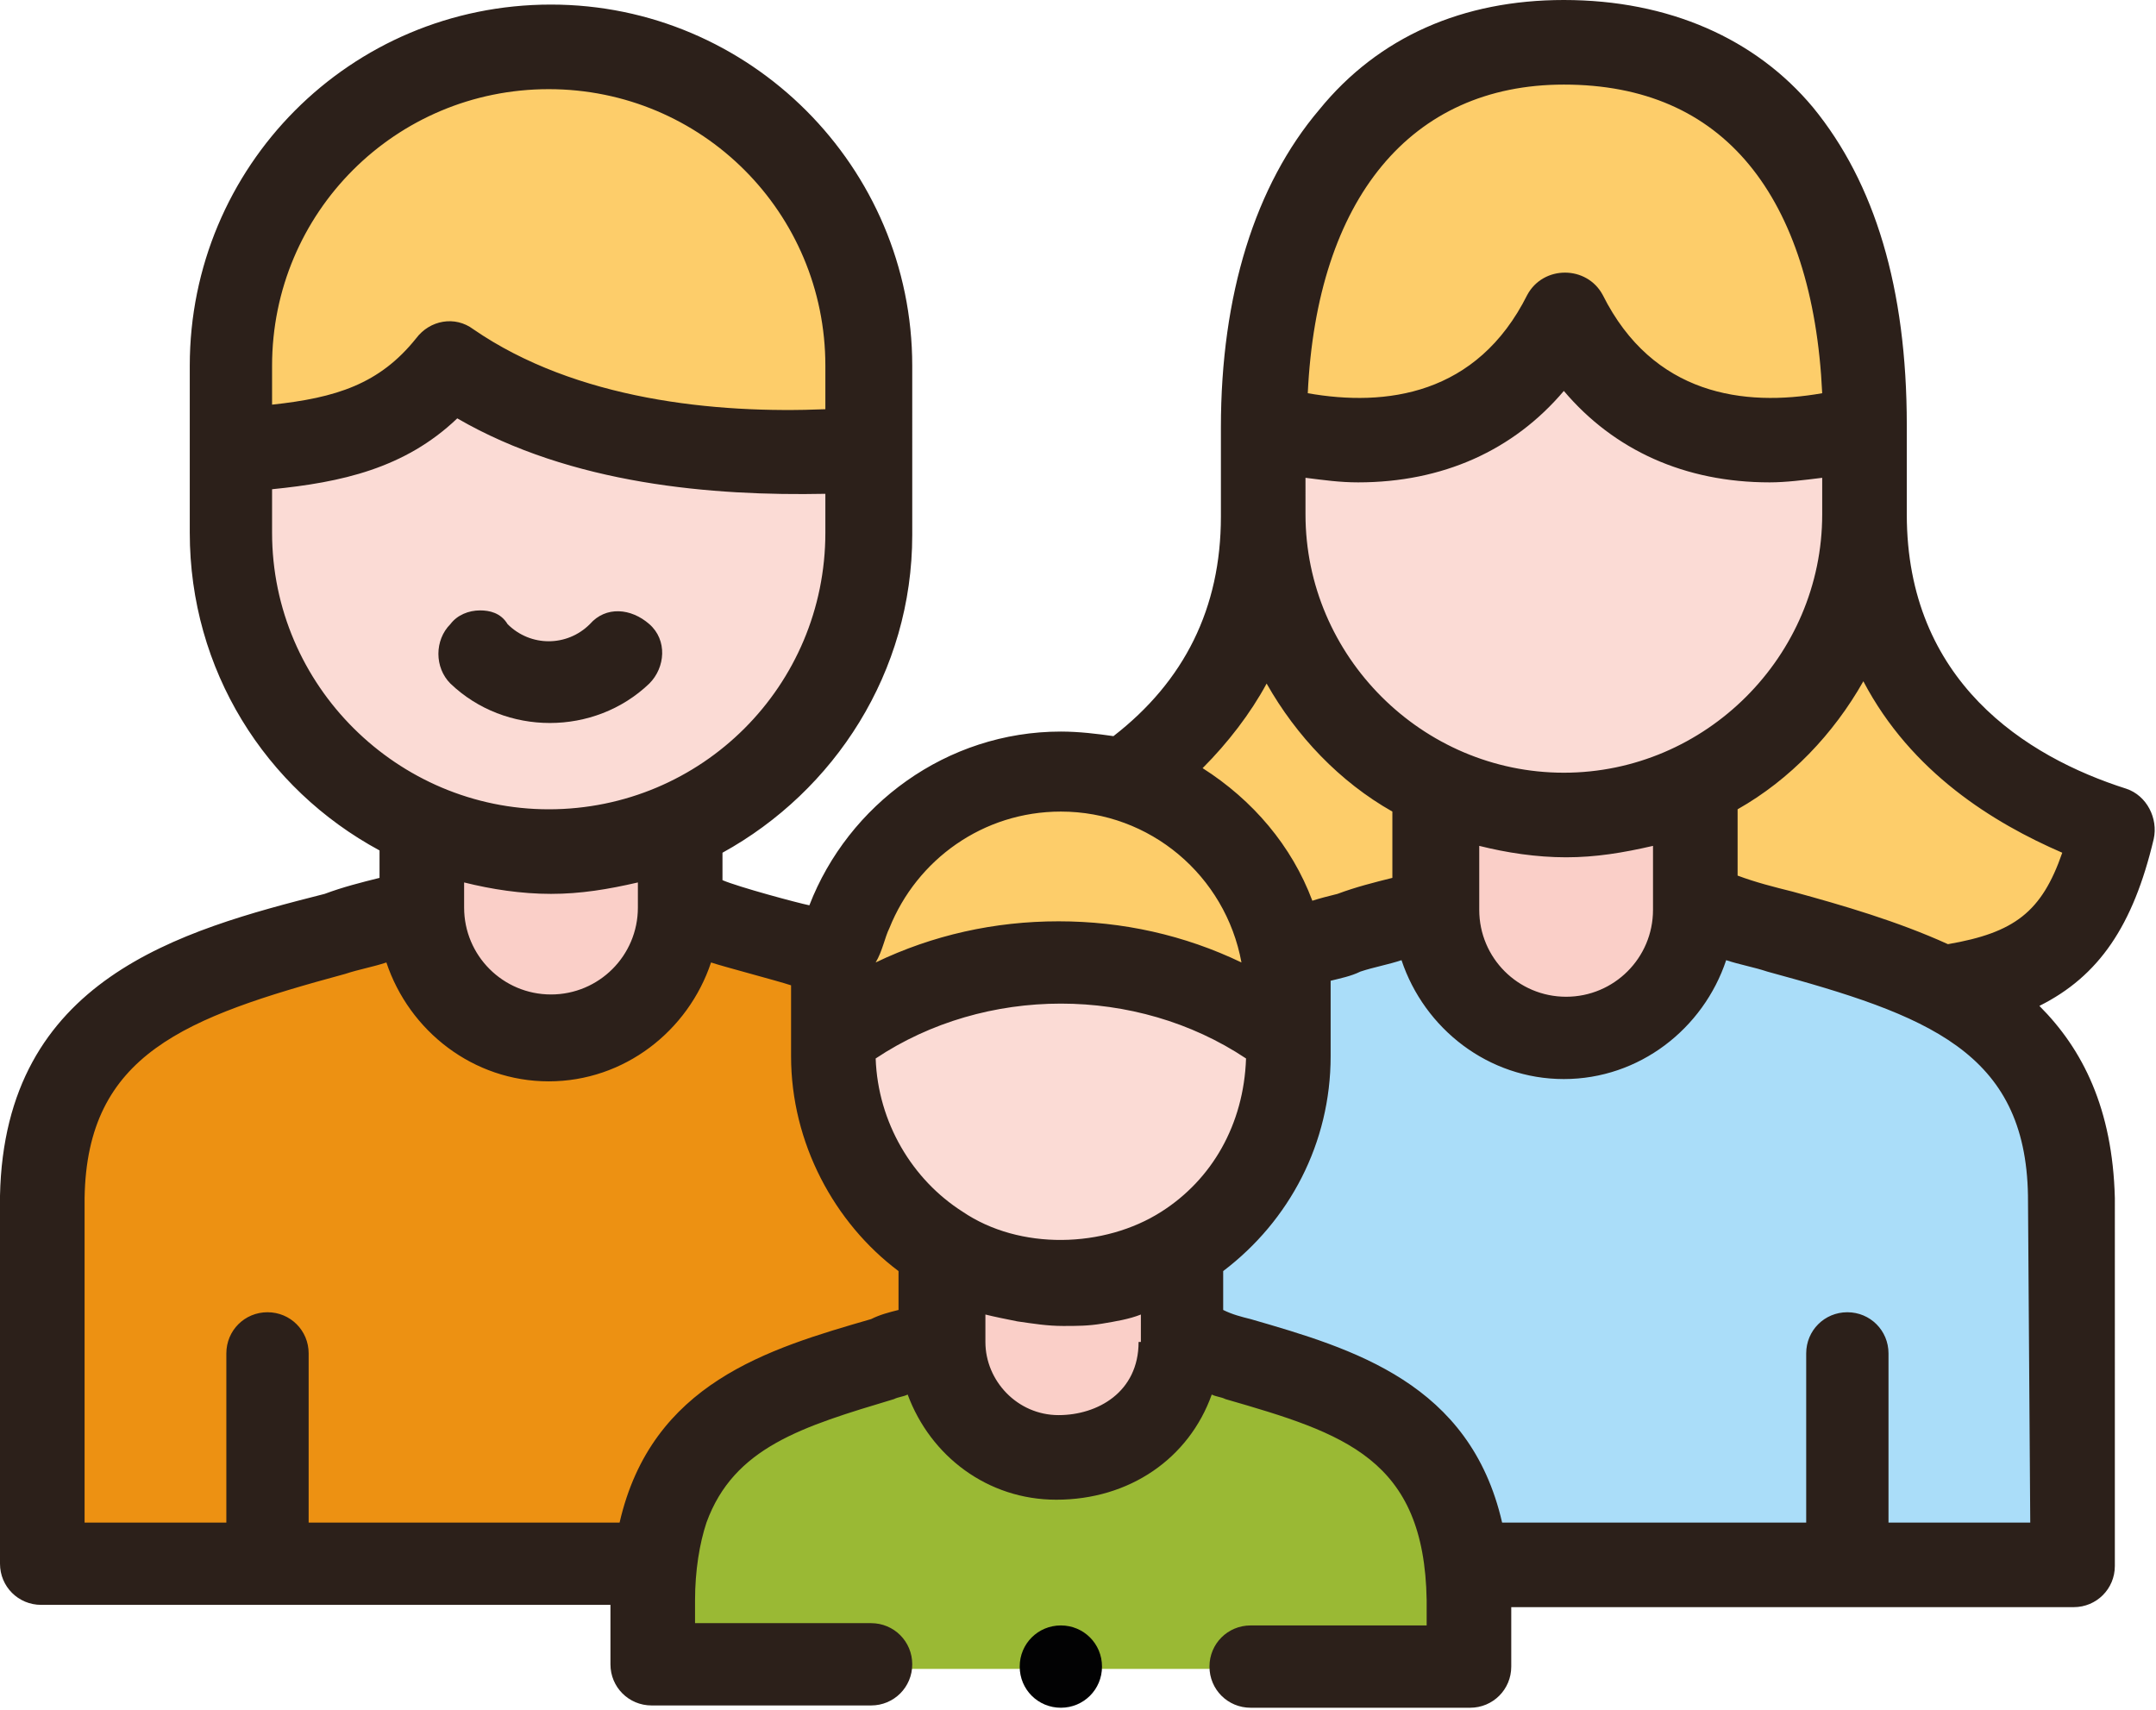
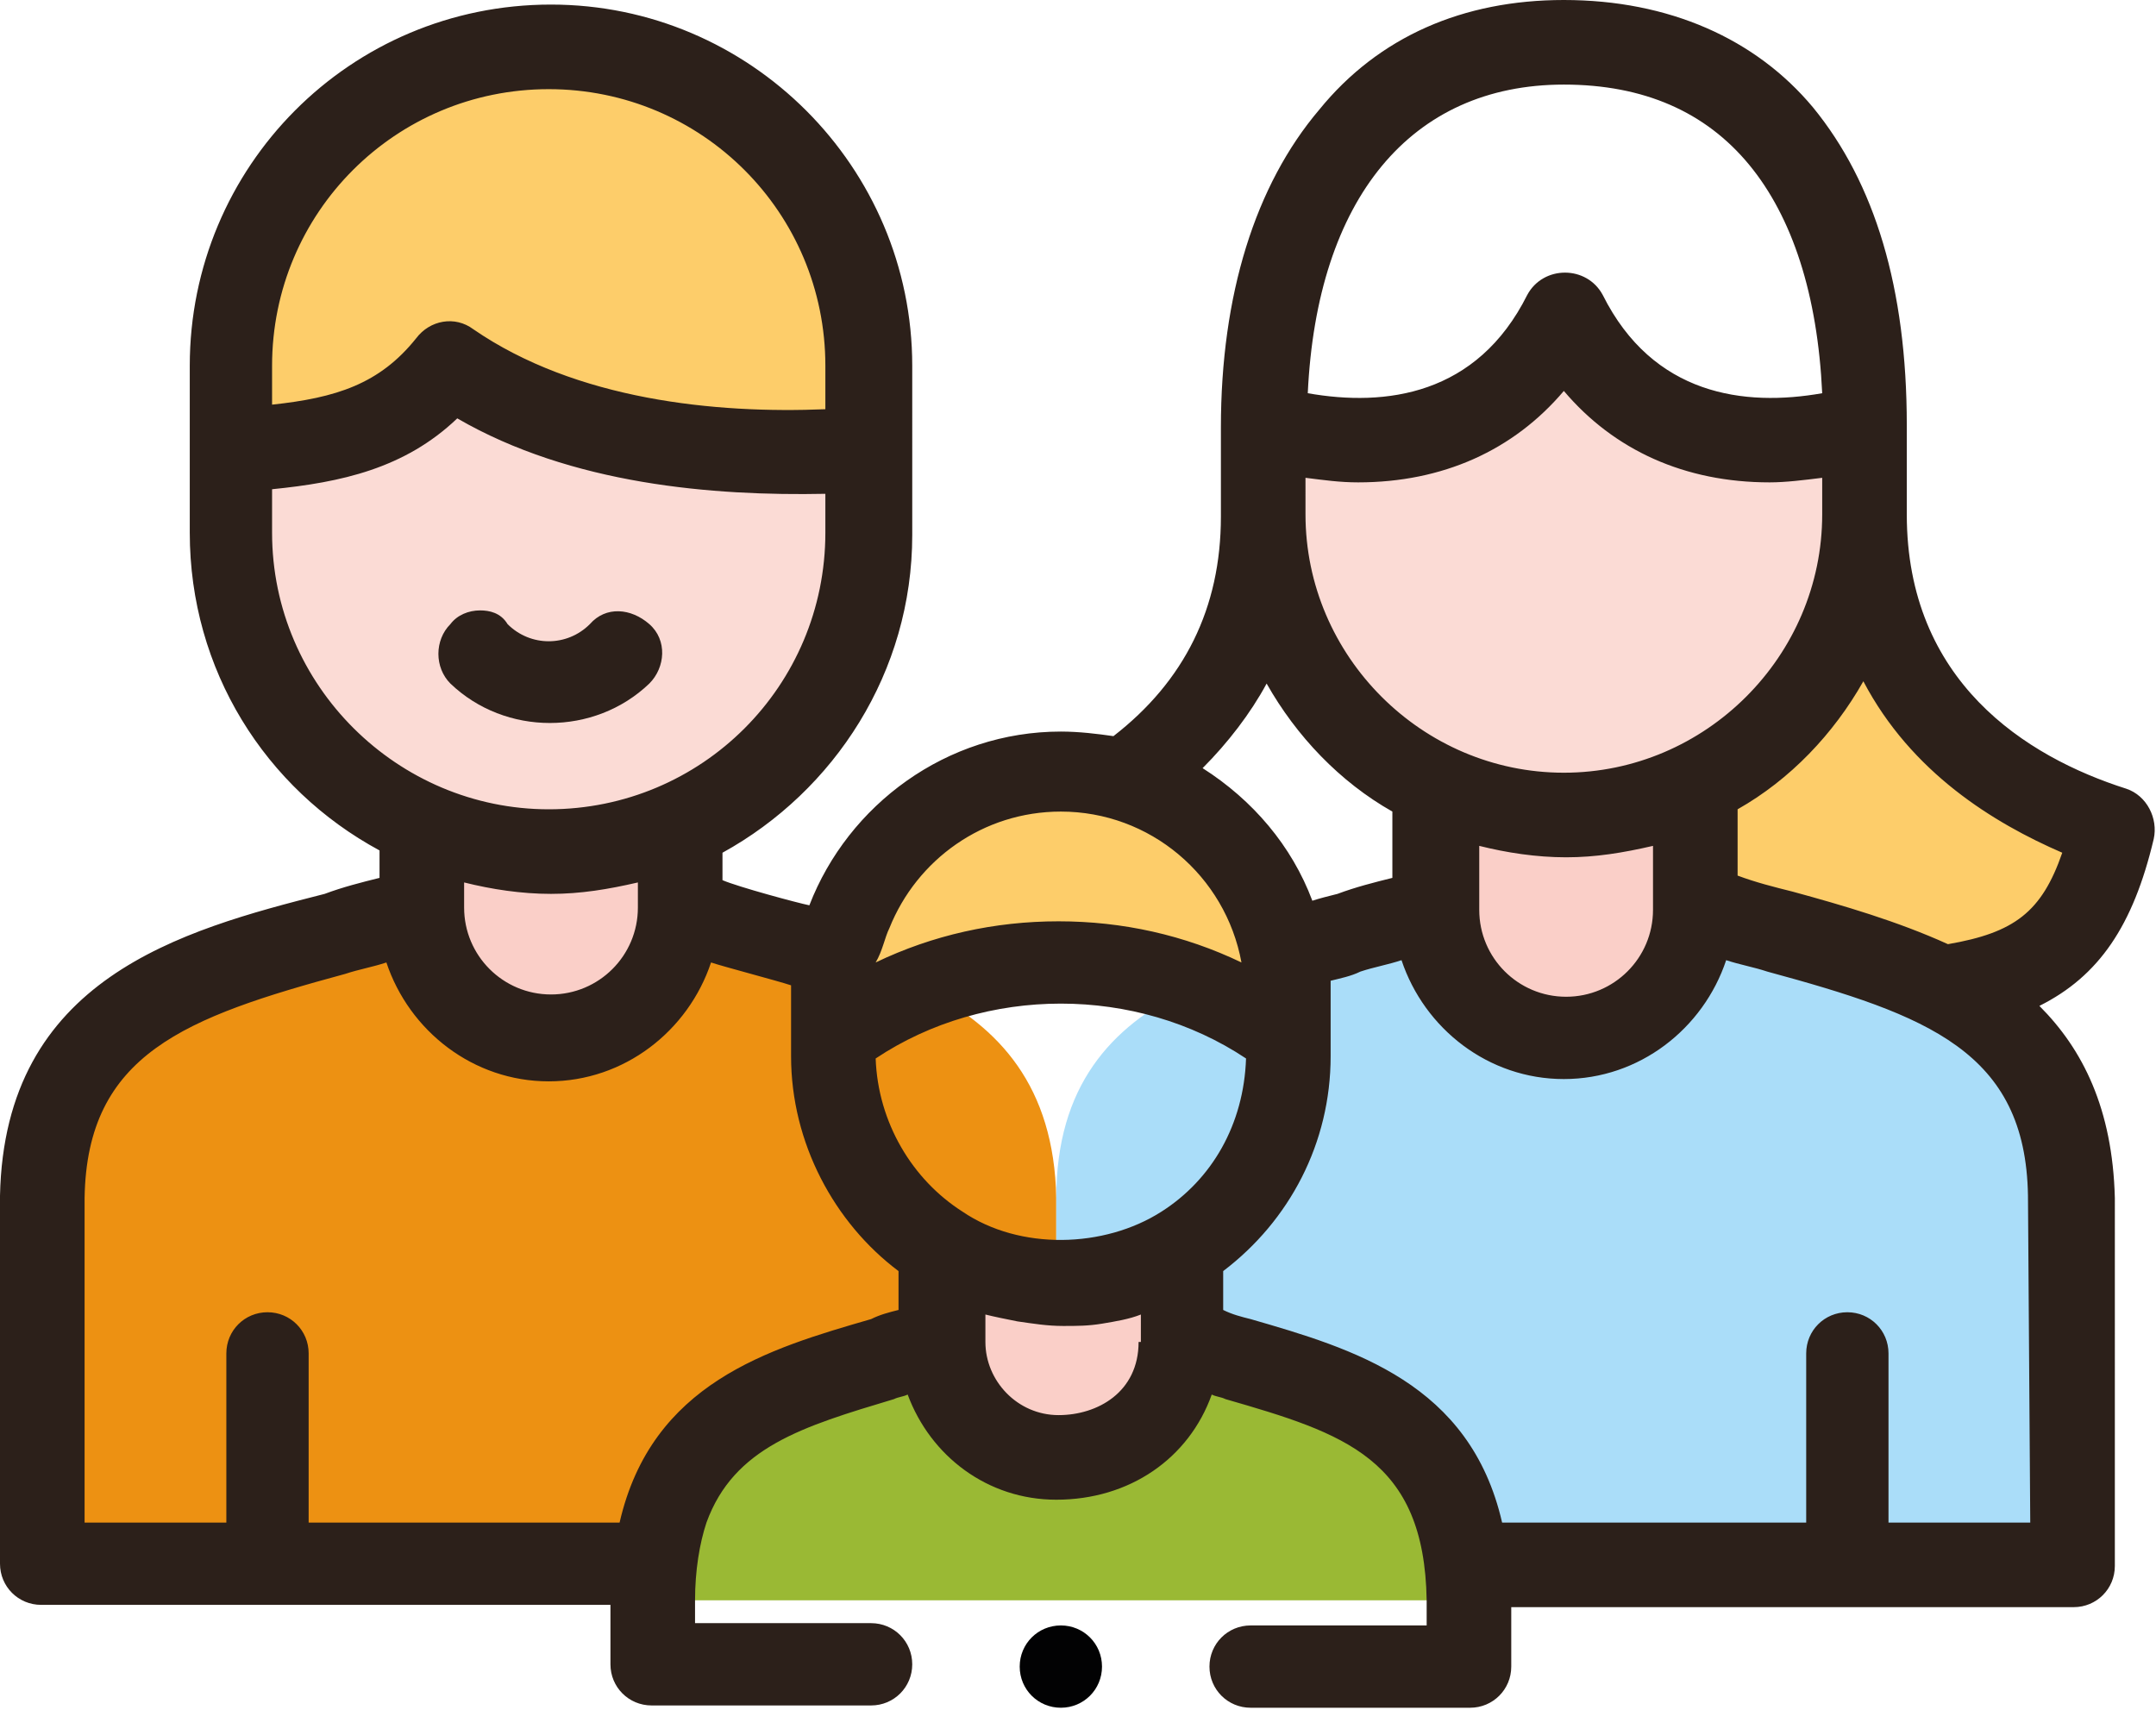
<svg xmlns="http://www.w3.org/2000/svg" version="1.1" id="Calque_3" x="0px" y="0px" viewBox="0 0 94.3 74.8" style="enable-background:new 0 0 94.3 74.8;" xml:space="preserve">
  <style type="text/css">
	.st0{fill-rule:evenodd;clip-rule:evenodd;fill:#FDCD6A;}
	.st1{fill-rule:evenodd;clip-rule:evenodd;fill:#ED9112;}
	.st2{fill-rule:evenodd;clip-rule:evenodd;fill:#AADDF9;}
	.st3{fill-rule:evenodd;clip-rule:evenodd;fill:#FACFC8;}
	.st4{fill-rule:evenodd;clip-rule:evenodd;fill:#FBDBD5;}
	.st5{fill-rule:evenodd;clip-rule:evenodd;fill:#9AB934;}
	.st6{fill:#2C201A;}
	.st7{fill:#020203;}
</style>
  <g>
    <g>
-       <path class="st0" d="M68.4,1.8c-7.4,0-13.2,5.4-13.2,16.8c5.1,1.3,10.4,0.6,13.2-4.9c2.8,5.5,8.1,6.3,13.2,4.9    C81.6,7.2,76.3,1.8,68.4,1.8z" />
-     </g>
+       </g>
    <g>
      <path class="st1" d="M24,68.5h12.3h9.9V52.4c-0.2-9.8-9.6-10.3-16.5-12.6c0,3.1-2.6,5.7-5.7,5.7s-5.7-2.6-5.7-5.7    C11.4,42,2,42.6,1.8,52.4v16.1h9.9L24,68.5L24,68.5z" />
    </g>
    <g>
      <path class="st2" d="M56.1,68.5h12.3h12.3h9.9V52.4c-0.1-4.9-2.5-7.5-5.7-9.1c-3.2-1.6-7.3-2.3-10.8-3.5c0,3.1-2.6,5.7-5.7,5.7    s-5.7-2.6-5.7-5.7c-3.5,1.1-7.5,1.8-10.8,3.5c-3.3,1.6-5.7,4.2-5.7,9.1v16.1L56.1,68.5L56.1,68.5z" />
    </g>
    <g>
      <path class="st3" d="M18.4,39.8c0,3.1,2.6,5.7,5.7,5.7s5.7-2.6,5.7-5.7V36c-0.1,0-0.2,0.1-0.3,0.1c-1.7,0.7-3.5,1.1-5.4,1.1    c-1.9,0-3.7-0.4-5.4-1.1c-0.1,0-0.2-0.1-0.3-0.1V39.8z" />
    </g>
    <g>
      <path class="st0" d="M84.9,43.2c-3.2-1.6-7.3-2.3-10.8-3.5v-5.4c4.4-2.1,7.5-6.7,7.5-11.9c0,8.5,6.2,12.2,10.8,13.7    C91.2,41,89.4,42.6,84.9,43.2L84.9,43.2z" />
    </g>
    <g>
-       <path class="st0" d="M62.8,39.8c-3.5,1.1-7.5,1.8-10.8,3.5c-4.5-0.6-6.3-2.2-7.5-7c4.6-1.5,10.8-5.2,10.8-13.7    c0,5.2,3.1,9.7,7.5,11.8L62.8,39.8z" />
-     </g>
+       </g>
    <g>
      <path class="st4" d="M74.1,34.4c-1.7,0.8-3.6,1.3-5.7,1.3c-2,0-4-0.5-5.7-1.3c-4.4-2.1-7.5-6.6-7.5-11.8c0-5.2,0,0,0,0    c0,0,0,0,0-0.1v-3.9c5.1,1.3,10.4,0.6,13.2-4.9c2.8,5.5,8.1,6.3,13.2,4.9v3.9C81.6,27.7,78.5,32.2,74.1,34.4L74.1,34.4z" />
    </g>
    <g>
      <path class="st4" d="M10.1,23.3v-3.6c3.9-0.4,7.2-0.6,9.6-3.8c4.8,3.3,11.6,4.2,18.3,3.7v0.1v3.6c0,5.8-3.5,10.7-8.5,12.8    c-1.7,0.7-3.5,1.1-5.4,1.1c-1.9,0-3.7-0.4-5.4-1.1C13.6,34,10.1,29.1,10.1,23.3L10.1,23.3z" />
    </g>
    <g>
      <path class="st0" d="M10.1,16C10.1,8.3,16.4,2,24,2C31.7,2,38,8.3,38,16v3.7c-6.8,0.5-13.5-0.4-18.3-3.7c-2.4,3.2-5.6,3.4-9.6,3.8    L10.1,16z" />
    </g>
    <g>
      <path class="st3" d="M74.1,39.8c0,3.1-2.6,5.7-5.7,5.7c-3.1,0-5.7-2.6-5.7-5.7v-5.4c1.7,0.8,3.6,1.3,5.7,1.3c2,0,4-0.5,5.7-1.3    L74.1,39.8z" />
    </g>
    <g>
-       <path class="st4" d="M56.3,45.4c-5.8-4.4-14.1-4.4-19.9,0v0.8c0,3.6,1.9,6.7,4.7,8.4c1.5,0.9,3.3,1.5,5.2,1.5    c1.9,0,3.7-0.5,5.2-1.5c2.8-1.8,4.7-4.9,4.7-8.4L56.3,45.4L56.3,45.4z" />
-     </g>
+       </g>
    <g>
      <path class="st0" d="M46.4,33.7c-5.5,0-9.9,4.4-9.9,9.9v1.8c5.8-4.4,14.1-4.4,19.9,0v-1.8C56.3,38.1,51.9,33.7,46.4,33.7    L46.4,33.7z" />
    </g>
    <g>
      <path class="st3" d="M51.6,54.7c-1.5,0.9-3.3,1.5-5.2,1.5c-1.9,0-3.7-0.5-5.2-1.5v4c0,2.8,2.3,5.1,5.1,5.1c3,0,5.4-2,5.4-5.1    L51.6,54.7L51.6,54.7z" />
    </g>
    <g>
-       <path class="st5" d="M51.6,58.7c0,3-2.4,5.1-5.4,5.1c-2.8,0-5.1-2.3-5.1-5.1c-6.2,2-12.5,2.5-12.6,11.3v3h17.8h17.8v-3    C64.1,61.2,57.8,60.7,51.6,58.7L51.6,58.7z" />
+       <path class="st5" d="M51.6,58.7c0,3-2.4,5.1-5.4,5.1c-2.8,0-5.1-2.3-5.1-5.1c-6.2,2-12.5,2.5-12.6,11.3h17.8h17.8v-3    C64.1,61.2,57.8,60.7,51.6,58.7L51.6,58.7z" />
    </g>
    <g>
      <path class="st6" d="M21,26.7c-0.5,0-1,0.2-1.3,0.6c-0.7,0.7-0.7,1.9,0,2.6c2.4,2.3,6.3,2.3,8.7,0c0.7-0.7,0.8-1.9,0-2.6    s-1.9-0.8-2.6,0c-1,1-2.6,1-3.6,0C21.9,26.8,21.4,26.7,21,26.7L21,26.7z" />
      <path class="st6" d="M94.2,36.7c0.2-0.9-0.3-1.9-1.2-2.2c-4.4-1.4-9.6-4.7-9.6-12v-3.9c0-6-1.4-10.6-4.1-13.9    C76.8,1.7,73,0,68.4,0c-4.4,0-8.1,1.6-10.7,4.8c-2.8,3.3-4.3,8.1-4.3,13.9v3.9c0,4-1.6,7.2-4.7,9.6c-0.7-0.1-1.5-0.2-2.3-0.2    c-5,0-9.3,3.2-11,7.6c-0.5-0.1-3.1-0.8-3.8-1.1v-1.2c4.9-2.7,8.3-7.9,8.3-13.9V16c0-8.7-7.1-15.8-15.8-15.8    C15.3,0.2,8.3,7.3,8.3,16v7.3c0,6,3.3,11.2,8.3,13.9v1.2c-0.8,0.2-1.6,0.4-2.4,0.7C7.9,40.7,0.2,42.8,0,52.3v16.1    c0,1,0.8,1.8,1.8,1.8h24.9v2.6c0,0,0,0,0,0c0,1,0.8,1.8,1.8,1.8h9.6c1,0,1.8-0.8,1.8-1.8s-0.8-1.8-1.8-1.8h-7.7V70    c0-1.3,0.2-2.5,0.5-3.4c1.2-3.3,4.2-4.2,8.2-5.4c0.2-0.1,0.4-0.1,0.6-0.2c1,2.7,3.5,4.6,6.5,4.6c3.2,0,5.8-1.8,6.8-4.6    c0.2,0.1,0.4,0.1,0.6,0.2c5.2,1.5,8.7,2.6,8.8,8.8v1.1h-7.7c-1,0-1.8,0.8-1.8,1.8c0,1,0.8,1.8,1.8,1.8h9.6c1,0,1.8-0.8,1.8-1.8    c0,0,0,0,0,0v-2.6h24.6c1,0,1.8-0.8,1.8-1.8V52.4c0,0,0,0,0,0c-0.1-3.9-1.4-6.5-3.3-8.4C91.8,42.7,93.3,40.5,94.2,36.7L94.2,36.7z     M68.4,3.7c3.5,0,6.2,1.2,8.1,3.5c1.9,2.3,3,5.7,3.2,10c-3.4,0.6-7.4,0.1-9.6-4.3c-0.7-1.3-2.6-1.3-3.3,0    c-2.2,4.4-6.2,4.9-9.6,4.3C57.6,8.7,61.7,3.7,68.4,3.7L68.4,3.7z M57.1,20.9c0.8,0.1,1.5,0.2,2.3,0.2c3.7,0,6.8-1.4,9-4    c2.2,2.6,5.3,4,9,4c0.7,0,1.5-0.1,2.3-0.2v1.6c0,6.2-5.1,11.3-11.3,11.3c-6.2,0-11.3-5.1-11.3-11.3L57.1,20.9L57.1,20.9z M72.3,37    v2.8c0,2.1-1.7,3.8-3.8,3.8c-2.1,0-3.8-1.7-3.8-3.8V37c1.2,0.3,2.5,0.5,3.8,0.5C69.8,37.5,71,37.3,72.3,37z M55.4,29.9    c1.3,2.3,3.2,4.3,5.5,5.6v2.9c-0.8,0.2-1.6,0.4-2.4,0.7c-0.4,0.1-0.8,0.2-1.1,0.3c-0.9-2.4-2.6-4.4-4.8-5.8    C53.7,32.5,54.7,31.2,55.4,29.9z M38.9,40.6c1.2-3,4.1-5.1,7.5-5.1c3.9,0,7.2,2.8,7.9,6.6c-2.5-1.2-5.2-1.8-8-1.8    c-2.8,0-5.5,0.6-8,1.8C38.6,41.6,38.7,41,38.9,40.6L38.9,40.6z M11.9,16c0-6.7,5.4-12.1,12.1-12.1c6.7,0,12.1,5.4,12.1,12.1v1.9    c-4.8,0.2-10.9-0.4-15.4-3.5c-0.8-0.6-1.9-0.4-2.5,0.4c-1.6,2-3.5,2.6-6.3,2.9L11.9,16L11.9,16z M11.9,23.3v-1.9    c3-0.3,5.8-0.9,8.1-3.1c5,2.9,11.2,3.4,16.1,3.3v1.7c0,6.7-5.4,12.1-12.1,12.1C17.4,35.4,11.9,30,11.9,23.3L11.9,23.3z M27.9,38.6    v1.1c0,0,0,0,0,0c0,2.1-1.7,3.8-3.8,3.8c-2.1,0-3.8-1.7-3.8-3.8c0,0,0,0,0,0v-1.1c1.2,0.3,2.5,0.5,3.8,0.5    C25.4,39.1,26.6,38.9,27.9,38.6z M39.3,57.3c-0.4,0.1-0.8,0.2-1.2,0.4c-4.5,1.3-9.6,2.8-11,8.9H13.5v-7.4c0-1-0.8-1.8-1.8-1.8    s-1.8,0.8-1.8,1.8v7.4H3.7V52.4c0.1-6.3,4.4-7.9,11.4-9.8c0.6-0.2,1.2-0.3,1.8-0.5c1,3,3.8,5.2,7.1,5.2c3.3,0,6.1-2.2,7.1-5.2    c0.6,0.2,2.9,0.8,3.5,1c0,0.2,0,0.4,0,0.5v2.6c0,3.8,1.9,7.3,4.7,9.4L39.3,57.3z M49.8,58.7C49.8,58.7,49.8,58.7,49.8,58.7    c0,2.2-1.8,3.2-3.5,3.2c-1.8,0-3.2-1.5-3.2-3.2c0,0,0,0,0,0v-1.2c0.4,0.1,0.9,0.2,1.4,0.3c0.7,0.1,1.3,0.2,2,0.2    c0.6,0,1.1,0,1.7-0.1c0.6-0.1,1.2-0.2,1.7-0.4V58.7z M50.8,53c-2.5,1.6-6.2,1.7-8.7,0c-2.2-1.4-3.7-3.9-3.8-6.7    c4.8-3.2,11.4-3.2,16.2,0C54.4,49.2,53,51.6,50.8,53z M88.8,66.6h-6.2v-7.4c0-1-0.8-1.8-1.8-1.8c-1,0-1.8,0.8-1.8,1.8v7.4H65.7    c-1.4-6.1-6.5-7.6-11-8.9c-0.4-0.1-0.8-0.2-1.2-0.4v-1.7c2.9-2.2,4.7-5.6,4.7-9.4v-2.6c0-0.2,0-0.4,0-0.7c0.4-0.1,0.9-0.2,1.3-0.4    c0.6-0.2,1.2-0.3,1.8-0.5c1,3,3.8,5.2,7.1,5.2c3.3,0,6.1-2.2,7.1-5.2c0.6,0.2,1.2,0.3,1.8,0.5c7,1.9,11.3,3.5,11.4,9.8L88.8,66.6    L88.8,66.6z M85.2,41.3c-2.2-1-4.6-1.7-6.8-2.3c-0.8-0.2-1.6-0.4-2.4-0.7v-2.9c2.3-1.3,4.2-3.3,5.5-5.6c2.1,4,5.7,6.2,8.7,7.5    C89.3,39.9,88.1,40.8,85.2,41.3z" />
      <path class="st7" d="M46.4,71.1c-1,0-1.8,0.8-1.8,1.8c0,1,0.8,1.8,1.8,1.8h0c1,0,1.8-0.8,1.8-1.8C48.2,71.9,47.4,71.1,46.4,71.1    L46.4,71.1z" />
    </g>
  </g>
</svg>